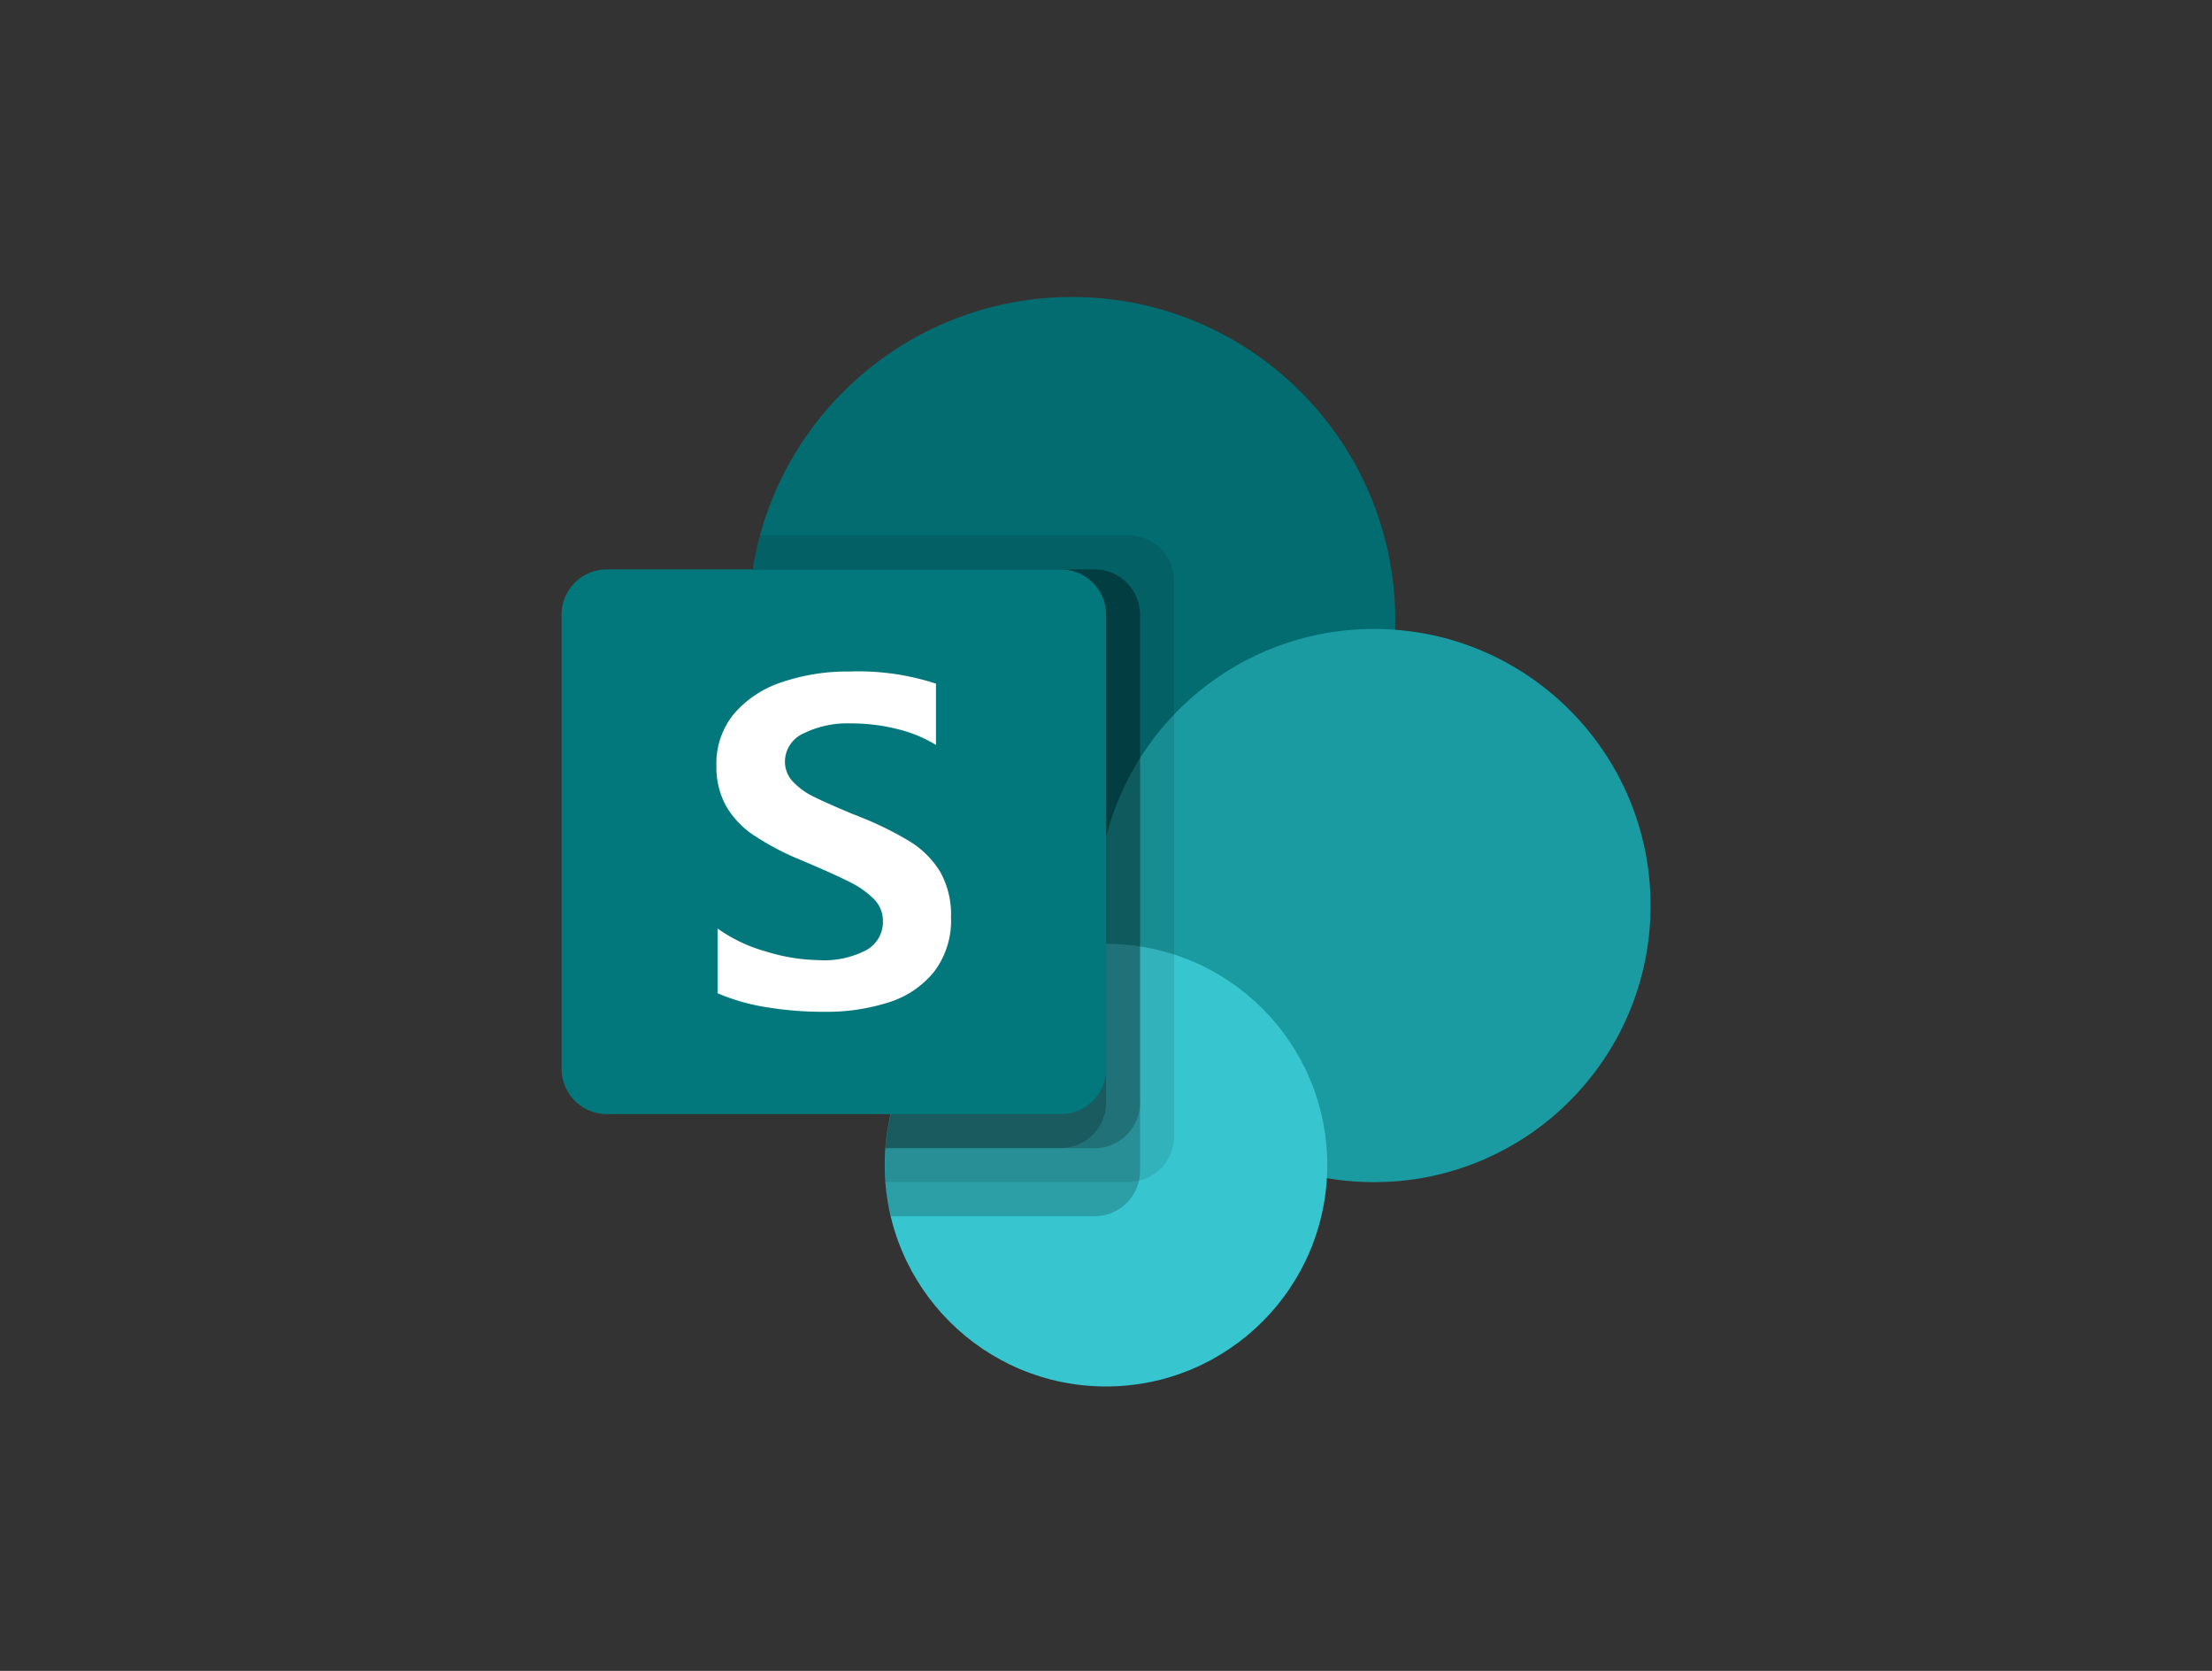
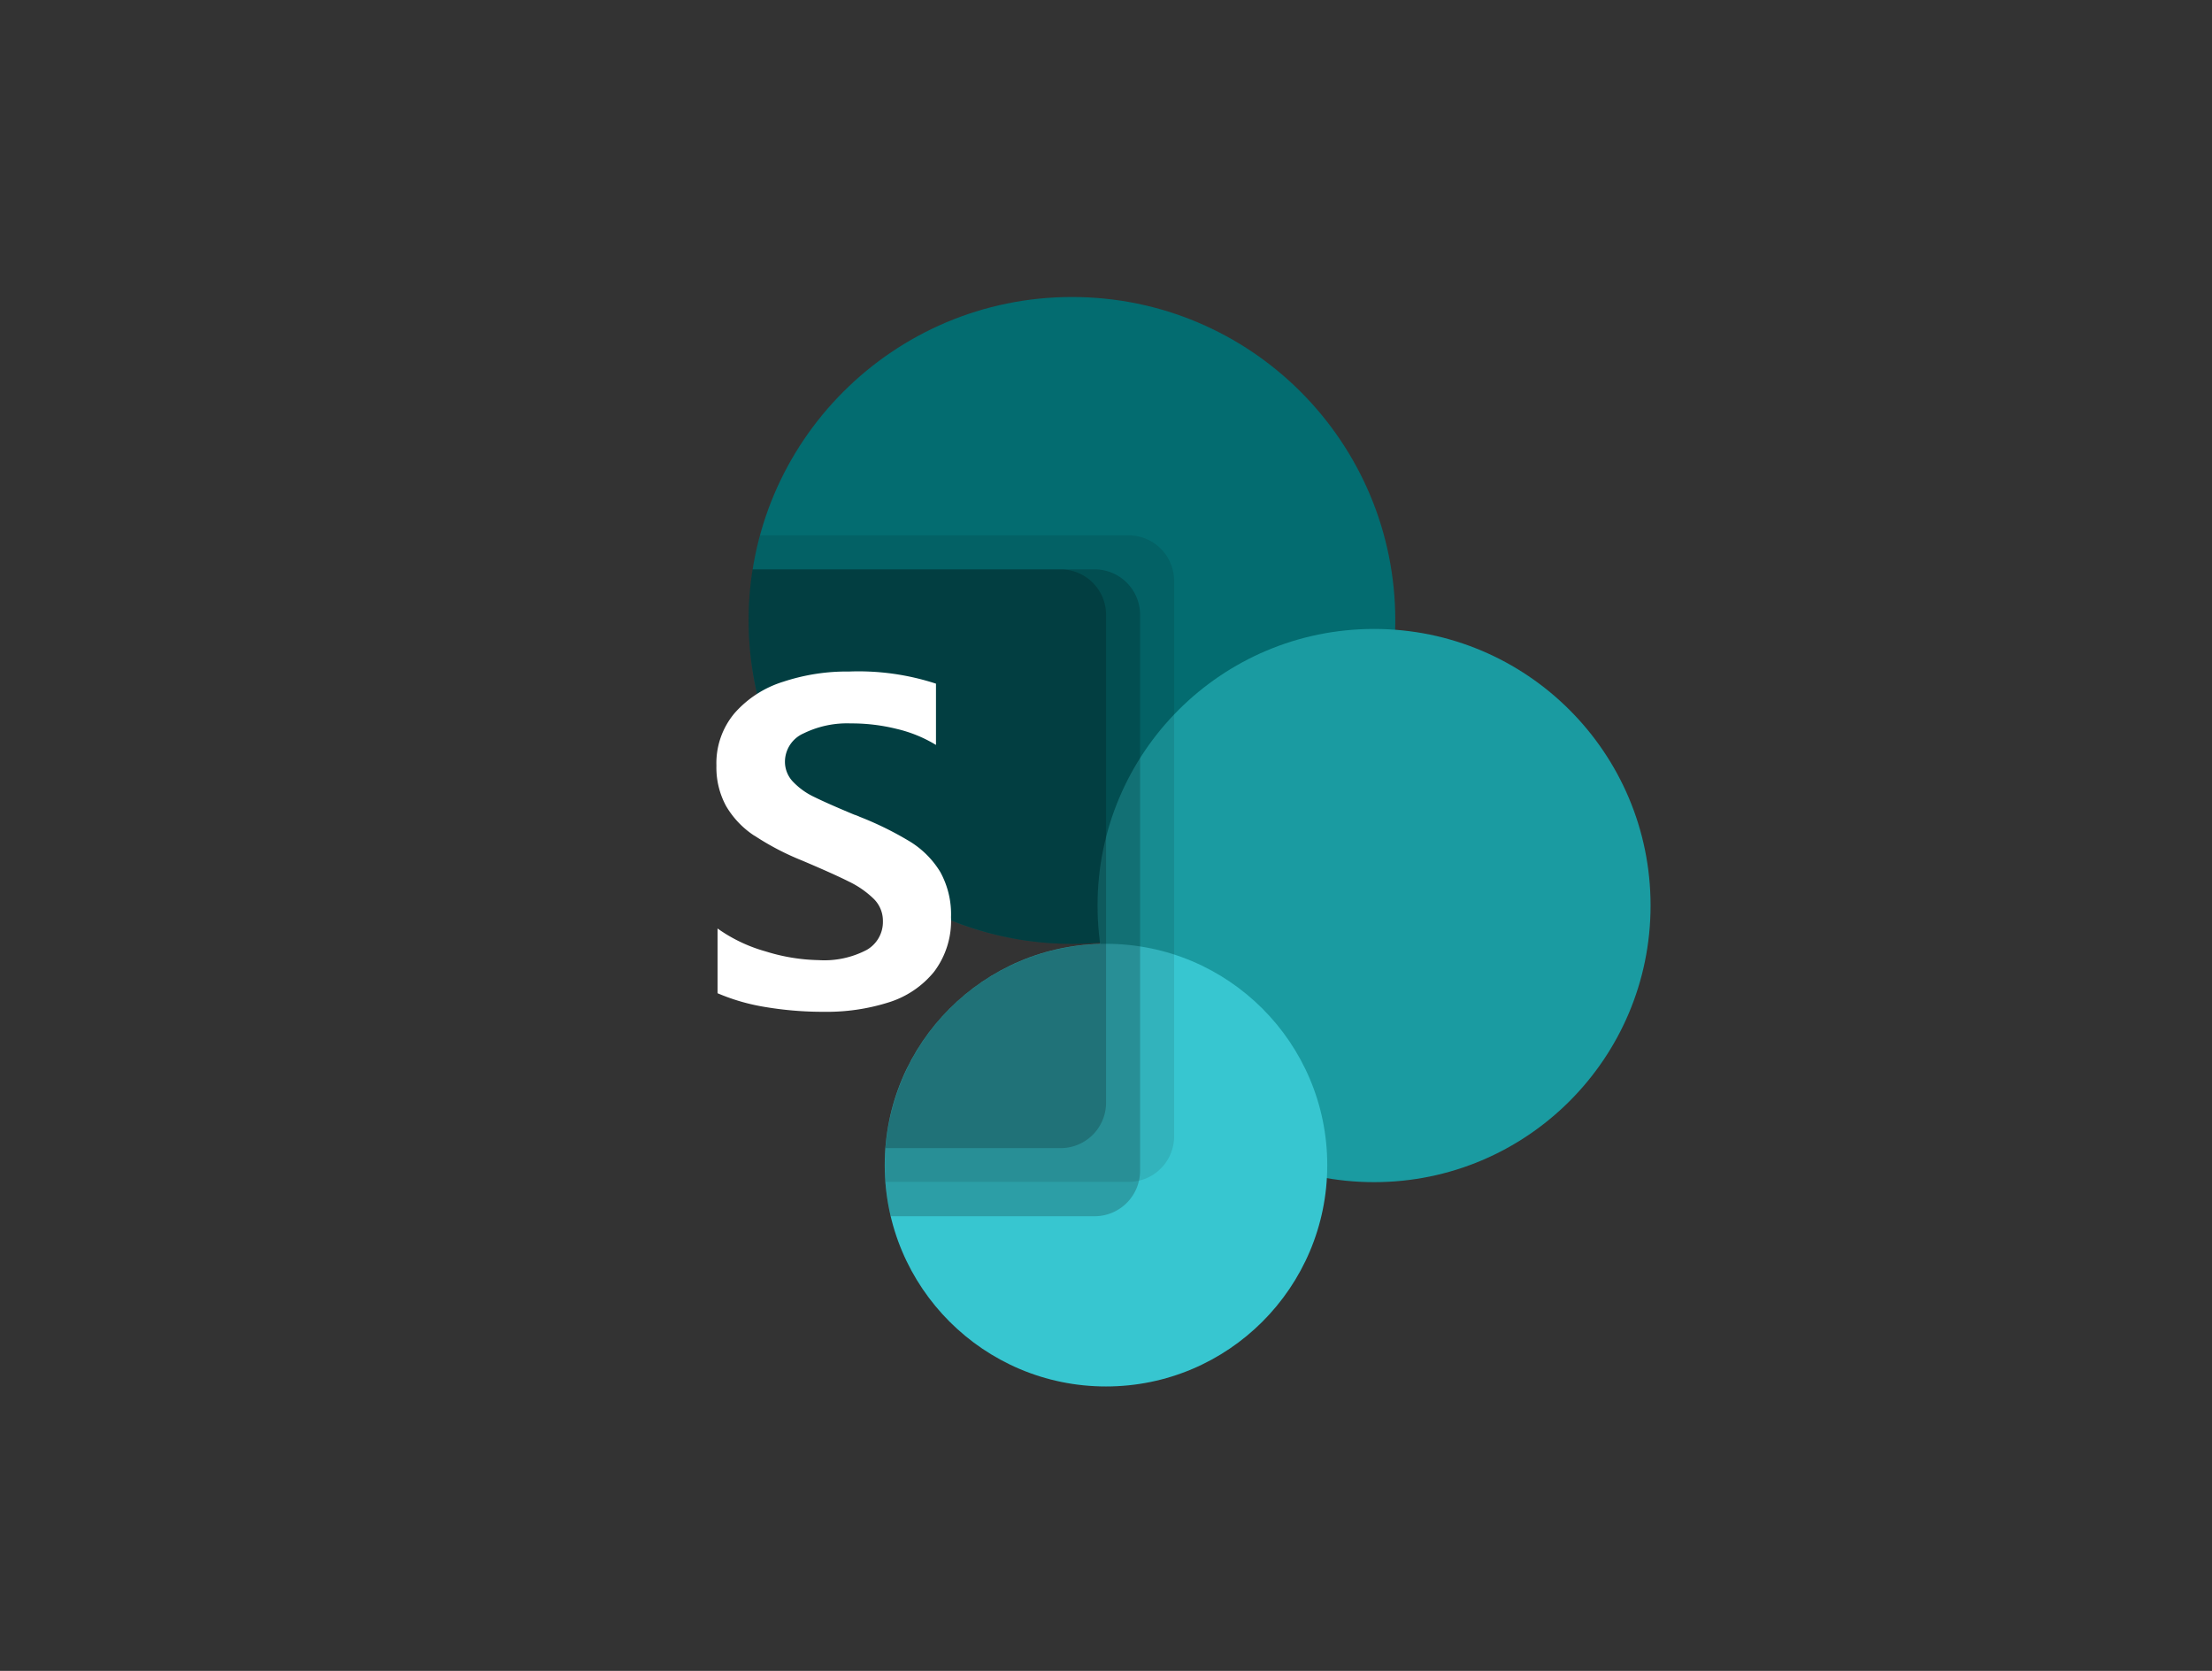
<svg xmlns="http://www.w3.org/2000/svg" id="Layer_2" data-name="Layer 2" viewBox="0 0 313.42 236.68">
  <rect x="0" y="0" width="313.42" height="236.68" fill="#333333" stroke="none" />
  <defs>
    <style>.cls-1{fill:#036c70;}.cls-2{fill:#1a9ba1;}.cls-3{fill:#37c6d0;}.cls-4{opacity:0.1;}.cls-4,.cls-5{isolation:isolate;}.cls-5{opacity:0.2;}.cls-6{fill:#03787c;}.cls-7{fill:#fff;}.cls-8{fill:none;}</style>
  </defs>
  <g id="Microsoft-Office-SharePoint-Online">
    <circle class="cls-1" cx="151.89" cy="87.88" r="45.81" />
    <circle class="cls-2" cx="194.69" cy="128.27" r="39.18" />
    <circle class="cls-3" cx="156.71" cy="165.04" r="31.35" />
    <path class="cls-4" d="M159.93,75.83H107.68a45.84,45.84,0,0,0,32.21,56.26,46.33,46.33,0,0,0,12,1.61c1.34,0,2.66-.07,4-.18l0,.19A31.33,31.33,0,0,0,125.37,165c0,.81,0,1.62.09,2.41h34.47a6.45,6.45,0,0,0,6.43-6.42V82.25A6.45,6.45,0,0,0,159.93,75.83Z" />
    <path class="cls-5" d="M155.11,80.65H106.64a45.85,45.85,0,0,0,38.06,52.48,46.78,46.78,0,0,0,7.19.57c1.34,0,2.66-.07,4-.18l0,.19a31.36,31.36,0,0,0-30.5,32.21,31,31,0,0,0,.82,6.36h28.91a6.45,6.45,0,0,0,6.42-6.43V87.08A6.44,6.44,0,0,0,155.11,80.65Z" />
-     <path class="cls-5" d="M155.11,80.65H106.64a45.85,45.85,0,0,0,38.06,52.48,46.78,46.78,0,0,0,7.19.57c1.34,0,2.66-.07,4-.18l0,.19a31.35,31.35,0,0,0-30.43,28.92h29.66a6.44,6.44,0,0,0,6.42-6.43V87.08A6.44,6.44,0,0,0,155.11,80.65Z" />
    <path class="cls-5" d="M150.28,80.65H106.64a45.85,45.85,0,0,0,38.06,52.48,46.78,46.78,0,0,0,7.19.57c1.34,0,2.66-.07,4-.18l0,.19a31.35,31.35,0,0,0-30.43,28.92h24.83a6.44,6.44,0,0,0,6.43-6.43V87.08A6.44,6.44,0,0,0,150.28,80.65Z" />
-     <path class="cls-6" d="M86,80.65h64.3a6.43,6.43,0,0,1,6.43,6.43h0v64.3a6.43,6.43,0,0,1-6.43,6.43H86a6.43,6.43,0,0,1-6.43-6.43h0V87.08A6.43,6.43,0,0,1,86,80.65Z" />
    <path class="cls-7" d="M106.89,118.38a12.7,12.7,0,0,1-4-4.19,11.39,11.39,0,0,1-1.38-5.74,11,11,0,0,1,2.57-7.43A15.15,15.15,0,0,1,111,96.56a28.7,28.7,0,0,1,9.33-1.44,35.35,35.35,0,0,1,12.29,1.72v8.68a19,19,0,0,0-5.56-2.27,26.42,26.42,0,0,0-6.51-.78,14,14,0,0,0-6.68,1.41,4.4,4.4,0,0,0-2.65,4,4.08,4.08,0,0,0,1.13,2.84,10.12,10.12,0,0,0,3,2.16q1.91.94,5.67,2.51a6.32,6.32,0,0,1,.82.32,46.55,46.55,0,0,1,7.15,3.53,13,13,0,0,1,4.23,4.26,12.39,12.39,0,0,1,1.53,6.42,12,12,0,0,1-2.41,7.74,13.42,13.42,0,0,1-6.44,4.33,29.1,29.1,0,0,1-9.17,1.33,49.3,49.3,0,0,1-8.31-.68,28.83,28.83,0,0,1-6.75-1.95v-9.17a21.92,21.92,0,0,0,6.83,3.25A26.69,26.69,0,0,0,116,136a12.9,12.9,0,0,0,6.81-1.45,4.56,4.56,0,0,0,2.29-4.08,4.36,4.36,0,0,0-1.28-3.13,13.23,13.23,0,0,0-3.55-2.47c-1.51-.76-3.73-1.75-6.68-3a37.7,37.7,0,0,1-6.69-3.5Z" />
-     <path class="cls-8" d="M79.55,42.07H233.87V196.39H79.55Z" />
  </g>
</svg>